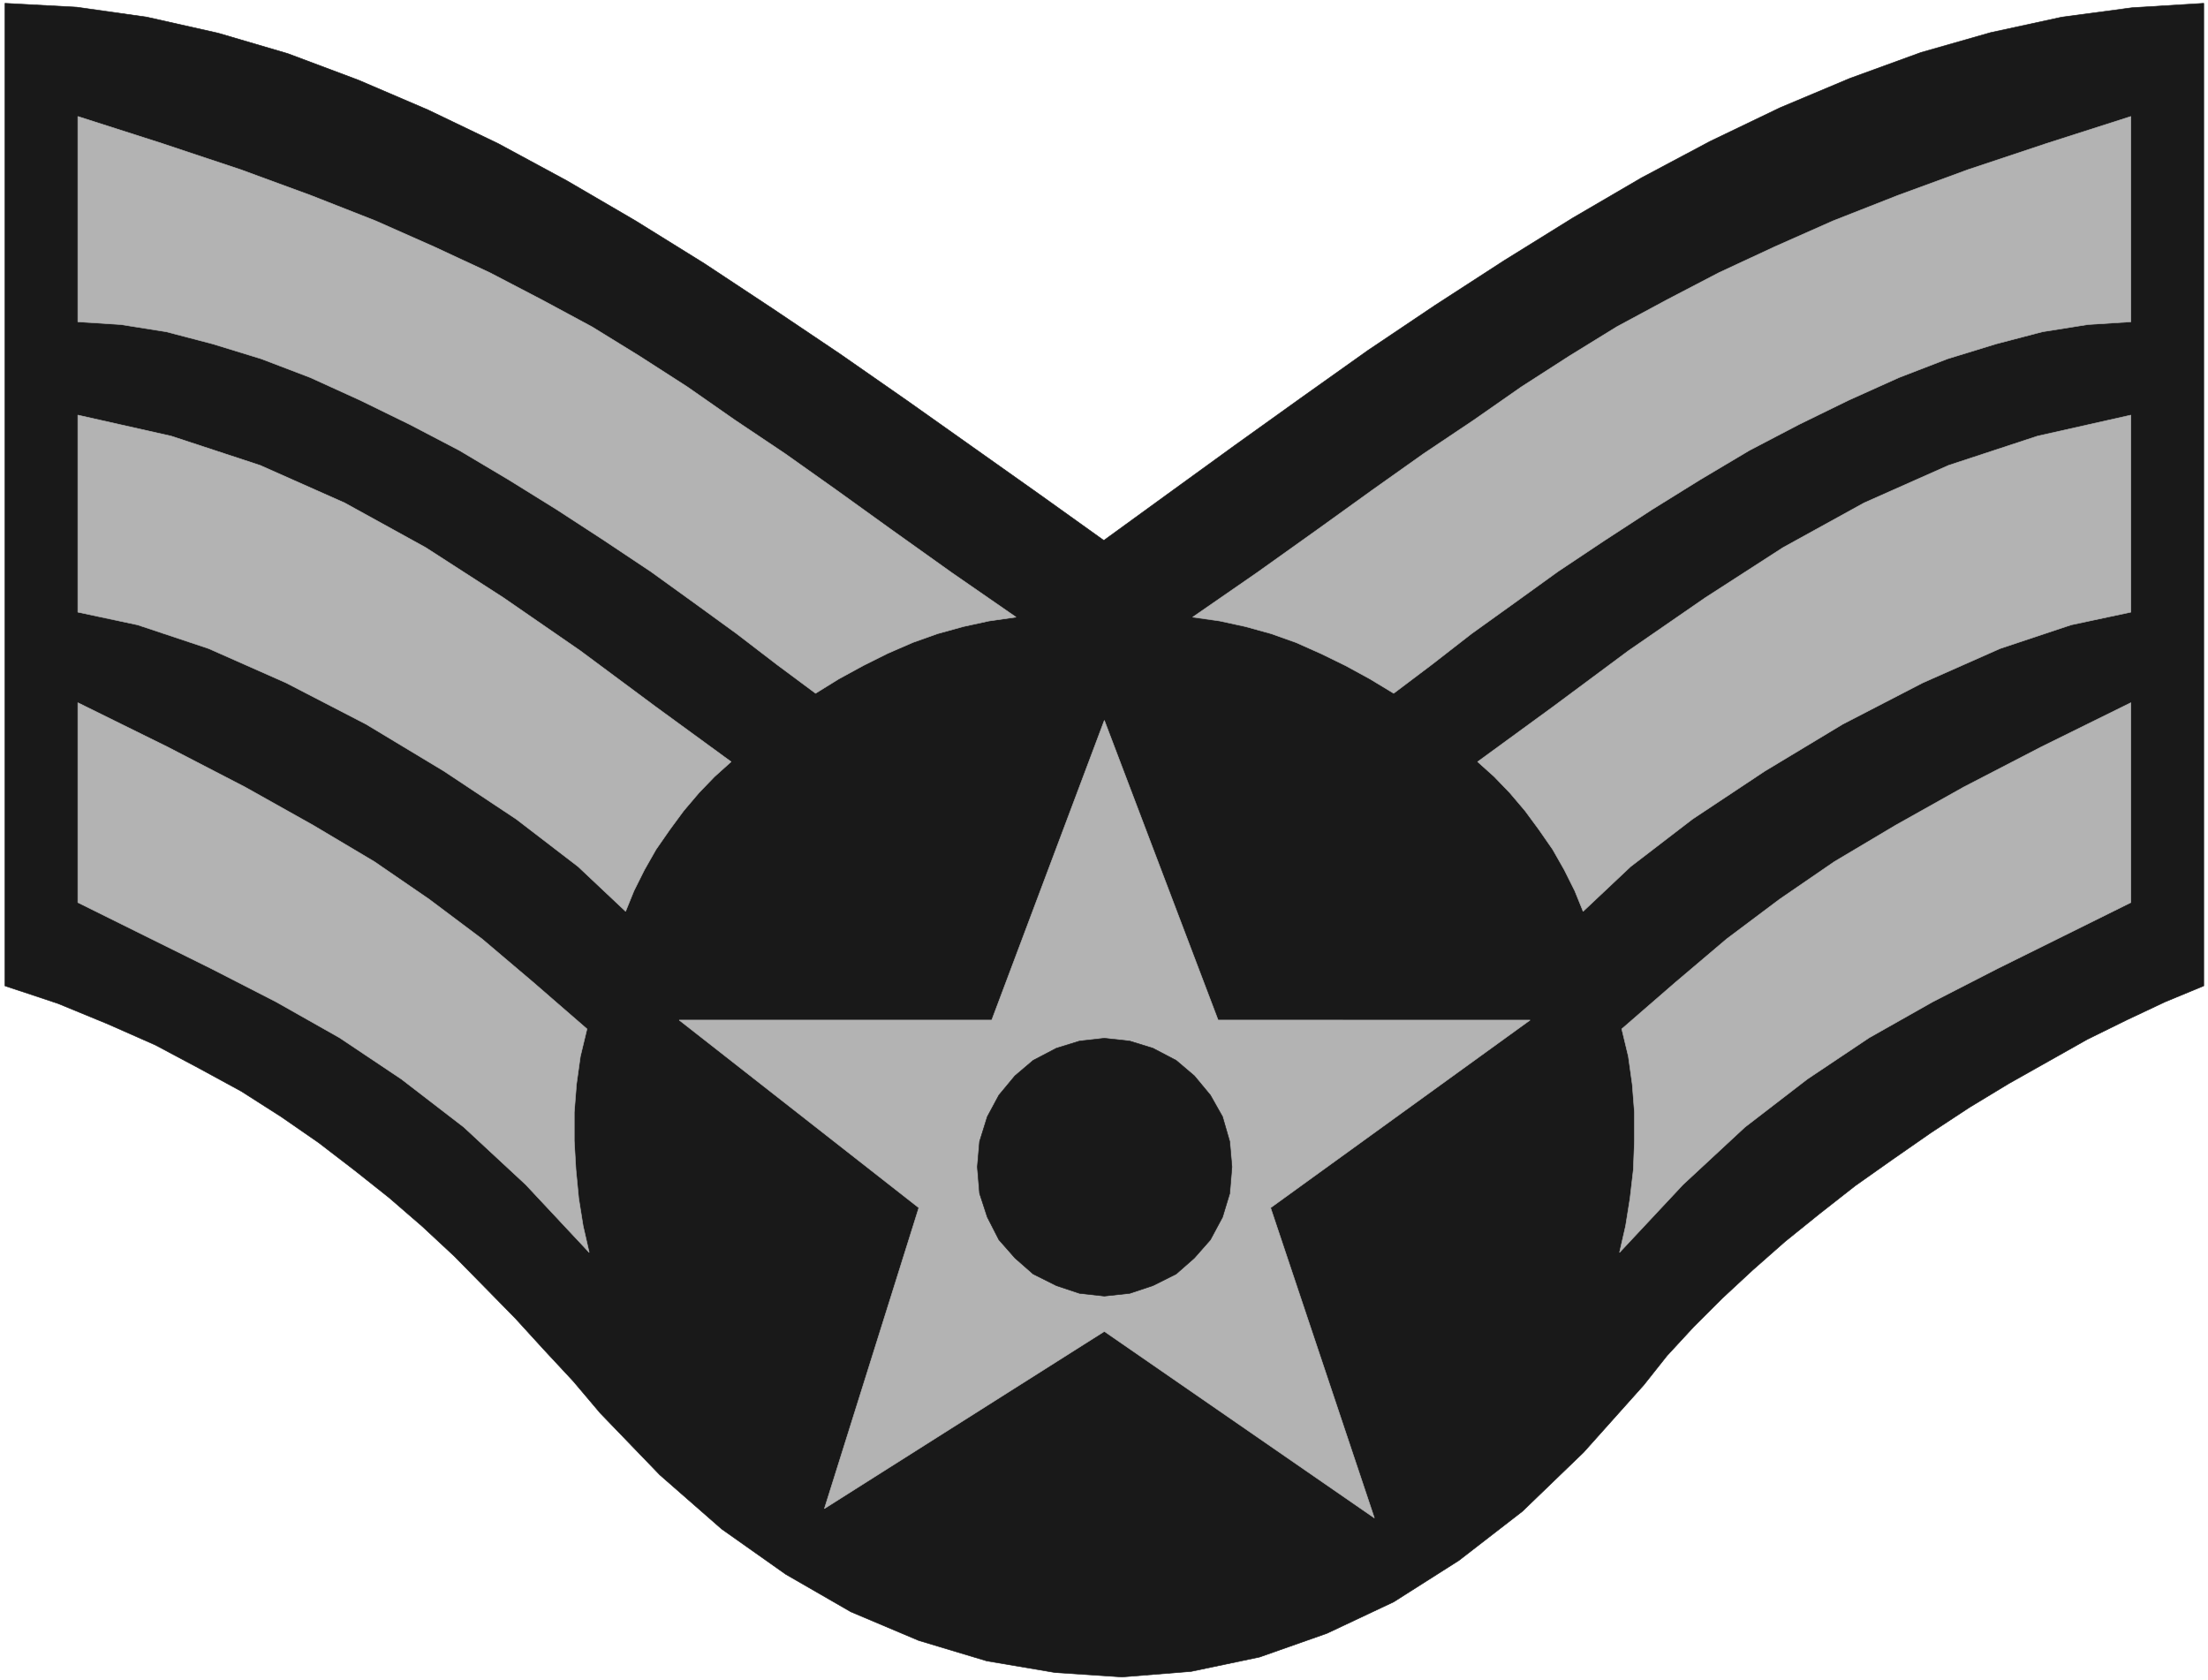
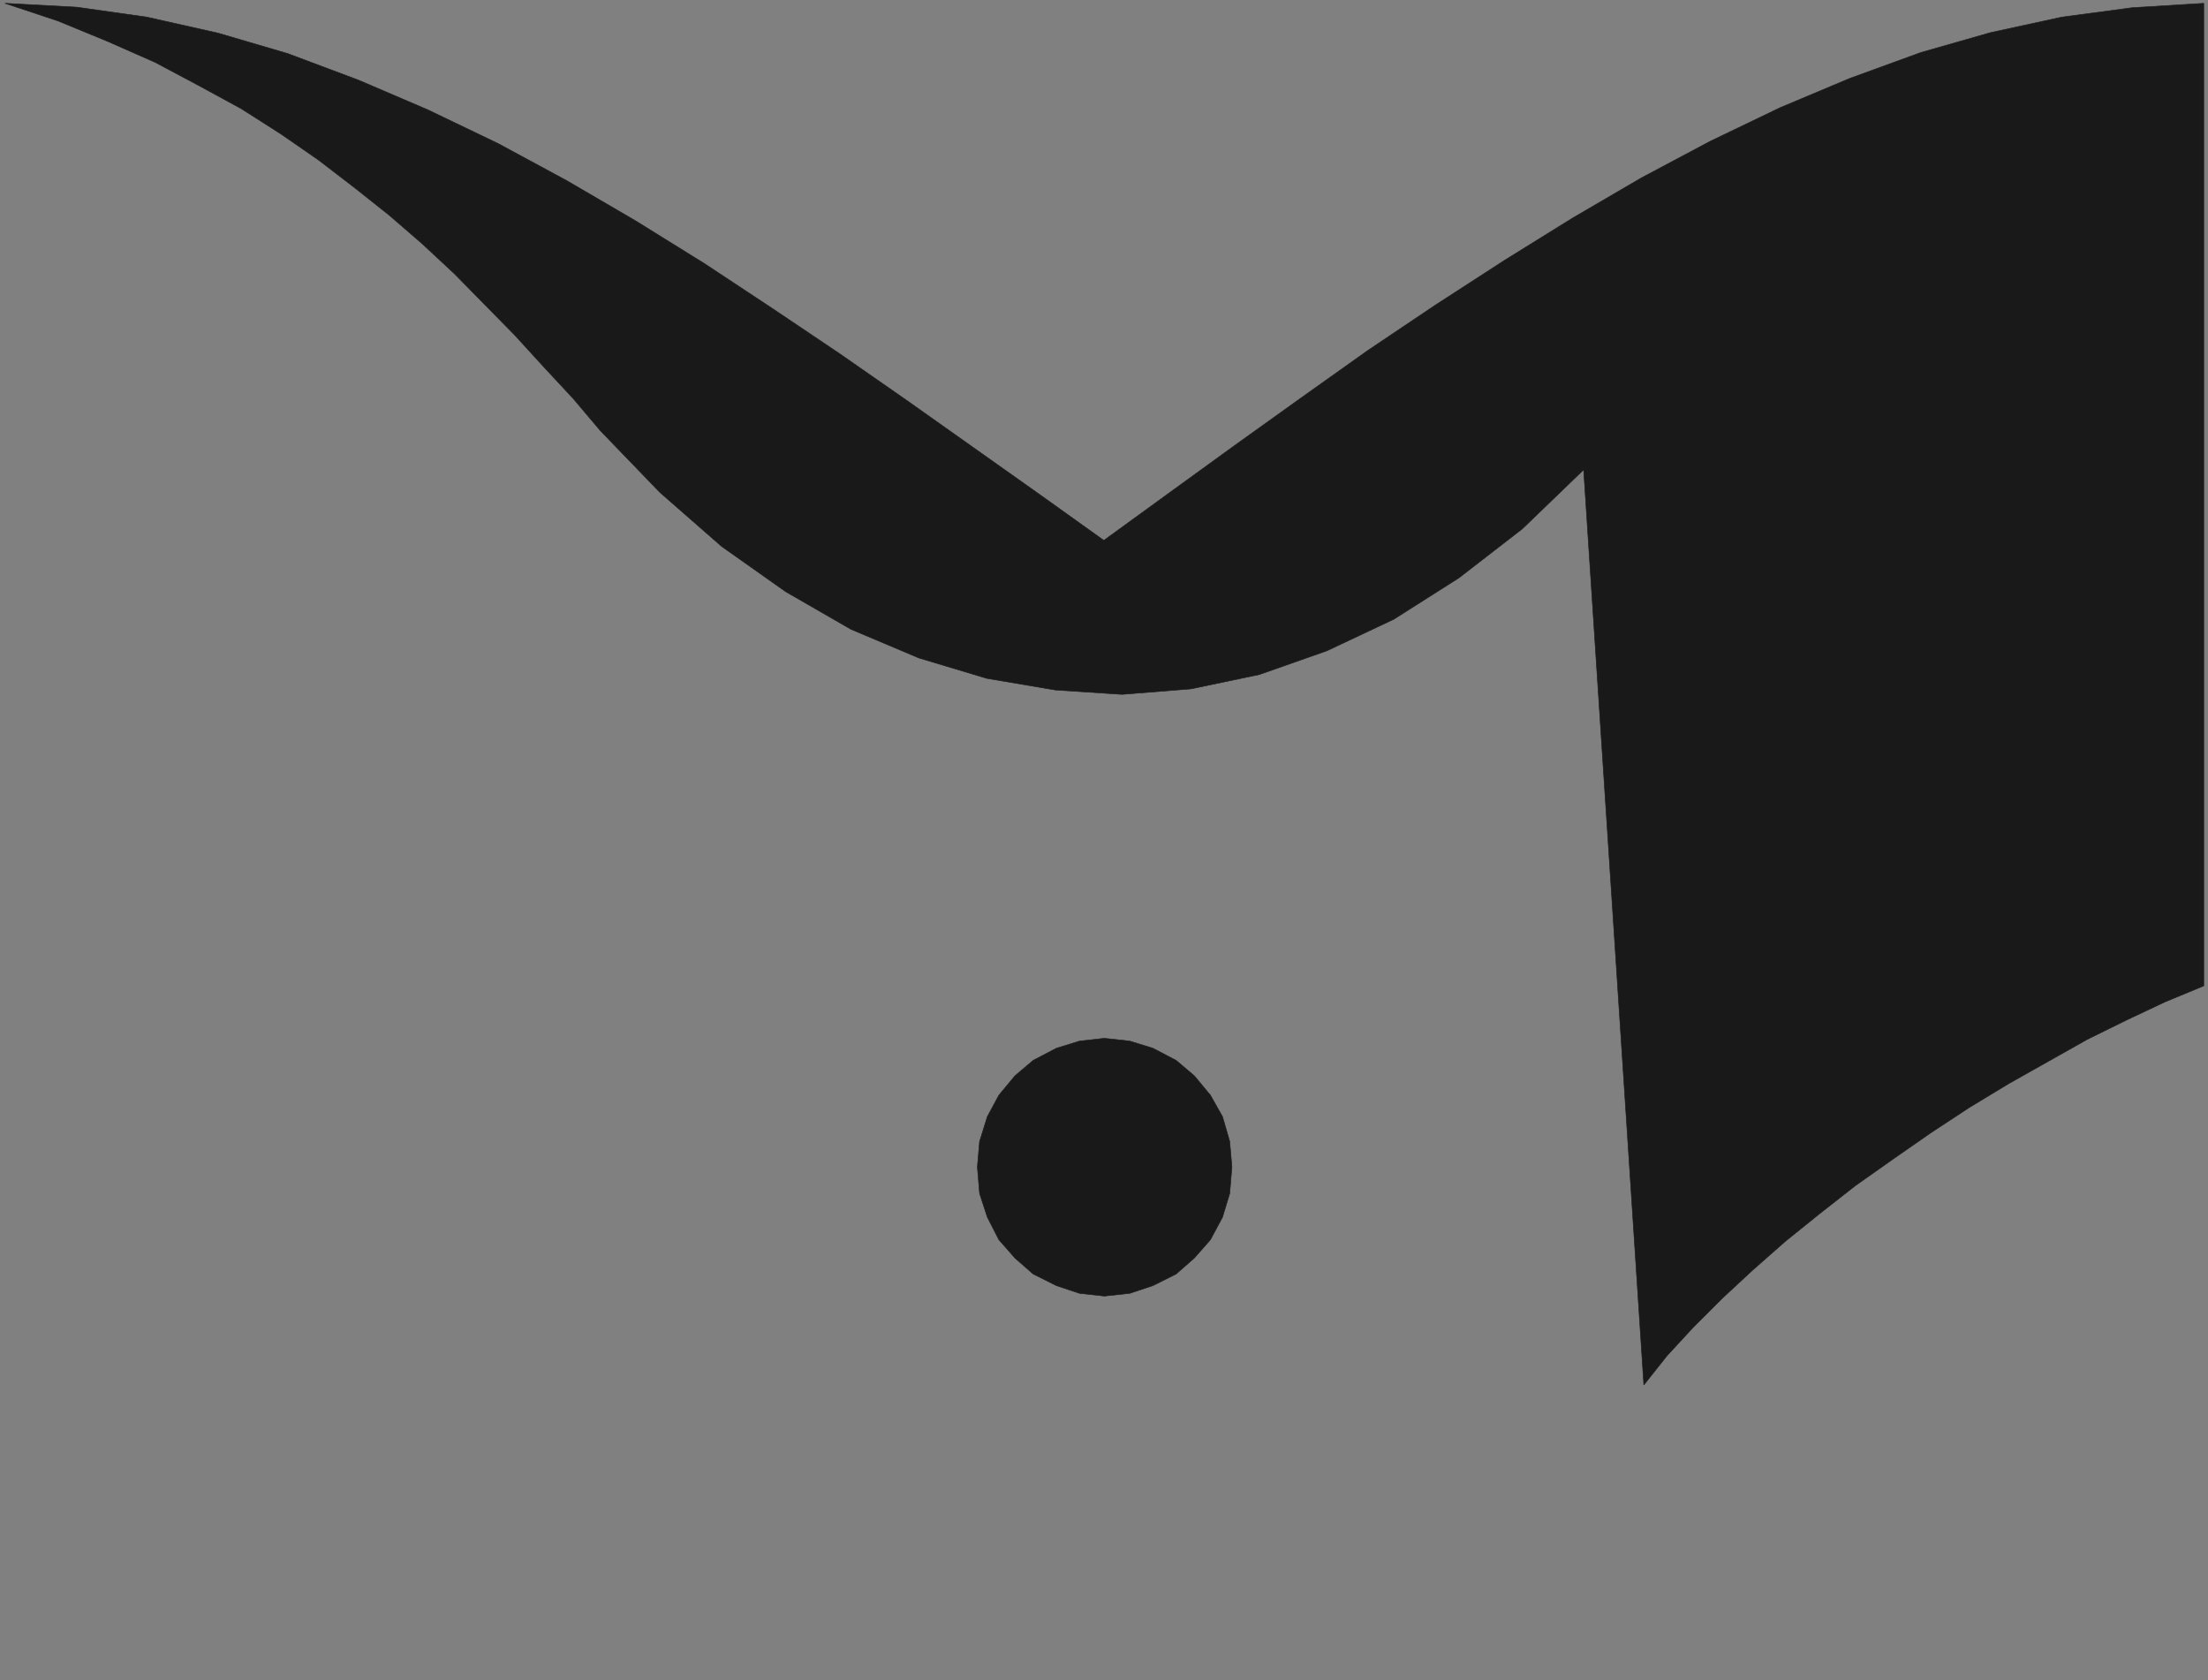
<svg xmlns="http://www.w3.org/2000/svg" width="3986.401" height="3033.359" viewBox="0 0 2989.801 2275.019">
  <rect x="0" y="0" width="2989.801" height="2275.019" fill="#808080" stroke="none" />
  <defs>
    <clipPath id="a">
-       <path d="M0 2.04h2989.8V2278H0Zm0 0" />
-     </clipPath>
+       </clipPath>
    <clipPath id="b">
      <path d="M0 2.04h2989.8v2275.019H0Zm0 0" />
    </clipPath>
  </defs>
  <g clip-path="url(#a)" transform="translate(0 -2.04)">
-     <path style="fill:#fff;fill-opacity:1;fill-rule:nonzero;stroke:none" d="M0 2277.059h2990.79V2.039H0Zm0 0" />
-   </g>
+     </g>
  <g clip-path="url(#b)" transform="translate(0 -2.04)">
-     <path style="fill:#fff;fill-opacity:1;fill-rule:evenodd;stroke:#fff;stroke-width:.19;stroke-linecap:square;stroke-linejoin:bevel;stroke-miterlimit:10;stroke-opacity:1" d="M.19.5h754.87V575H.19Zm0 0" transform="matrix(3.96 0 0 -3.96 0 2279.04)" />
-   </g>
-   <path style="fill:#191919;fill-opacity:1;fill-rule:evenodd;stroke:#191919;stroke-width:.19;stroke-linecap:square;stroke-linejoin:bevel;stroke-miterlimit:10;stroke-opacity:1" d="m562.09 101.47 7.93 10 9.07 9.82 9.82 9.81 10.38 9.63 11.14 9.81 11.71 9.44 12.27 9.62 12.84 9.06 13.03 9.06 13.21 8.68 13.41 8.12 13.41 7.55 13.4 7.55 13.41 6.6 13.21 6.23 13.22 5.47v335.95l-24.54-1.51-23.98-3.21-24.36-5.29-23.79-6.79-24.36-8.87-23.79-10-23.98-11.52-23.41-12.45-23.6-13.78-23.41-14.53-23.61-15.29-23.03-15.47-22.85-16.24-22.66-16.23-22.65-16.42-22.09-16.04-21.91 15.67-22.65 16.04-22.66 16.04-23.04 16.04-23.03 15.48-23.41 15.47-23.42 14.54-23.6 13.77-23.41 12.65-23.98 11.51-23.79 10.19-24.17 9.06-23.79 6.99-24.36 5.47-23.98 3.4-24.54 1.32V237.92l18.13-6.03 16.99-6.99 16.24-7.17 14.91-7.93 14.54-7.92 13.6-8.68 12.83-8.88 12.28-9.43 11.89-9.44 11.33-9.81 10.95-10.19 10.39-10.57 10.38-10.57 9.82-10.76 10.01-10.76 9.25-10.94 20.39-21.14 21.15-18.5 21.9-15.47 22.28-12.84 23.22-9.81 23.23-6.98 23.41-3.97 22.85-1.51 23.6 1.89 23.41 4.91 23.04 8.11 22.84 10.76 22.28 14.15 21.72 16.8 20.95 20.2zm0 0" transform="matrix(3.96 0 0 -3.96 0 2277)" />
-   <path style="fill:#b3b3b3;fill-opacity:1;fill-rule:evenodd;stroke:#b3b3b3;stroke-width:.19;stroke-linecap:square;stroke-linejoin:bevel;stroke-miterlimit:10;stroke-opacity:1" d="m200.71 223.2-2.27-9.43-1.32-9.44-.76-9.62v-9.82l.57-9.81.95-9.82 1.51-9.43 2.07-9.06-21.71 23.21-21.15 19.63-21.33 16.42-21.15 14.15-21.71 12.27-22.09 11.33-22.47 11.13-23.23 11.51v68.32l30.59-15.09 26.62-13.78 23.23-13.02 20.95-12.46 18.7-12.83 18.12-13.59 17.37-14.72zm49.28 91.35-5.67-5.1-5.28-5.47-5.29-6.23-4.72-6.41-4.72-6.8-3.97-6.98-3.58-7.17-2.84-6.99-16.23 15.29-21.15 16.23-24.73 16.42-26.63 16.04-27.38 14.16-26.43 11.7-24.36 8.12-20.39 4.34v67.37l31.91-7.17 30.4-10 28.89-12.83 27.75-15.29 26.63-17.18 26.24-18.11 25.68-19.07zM347.41 364l-9.25-1.32-8.68-1.89-8.88-2.45-8.49-3.02-8.69-3.78-8.31-4.15-8.3-4.53-7.93-4.91-13.22 9.82-13.78 10.57-14.54 10.56-14.92 10.76-15.86 10.57-16.24 10.57-16.42 10.19-16.81 10-16.99 8.88-16.99 8.3-17 7.74-16.8 6.41-16.62 5.1-15.86 4.15-15.48 2.46-14.73.94v70.21l28.89-9.25 26.62-8.87 24.17-8.87 22.09-8.68 20.02-8.87 19.07-8.87 17.75-9.25 17.18-9.25 16.23-10 16.43-10.57 16.24-11.33 17.18-11.51 17.56-12.45 18.88-13.59 20.39-14.54zm207.13-140.8 2.27-9.43 1.32-9.44.75-9.62v-9.82l-.37-9.81-1.14-9.82-1.51-9.43-2.07-9.06 21.71 23.21 21.15 19.63 21.33 16.42 21.15 14.15 21.71 12.27 22.09 11.33 22.47 11.13 23.23 11.51v68.32l-30.59-15.09-26.62-13.78-23.23-13.02-20.95-12.46-18.7-12.83-18.12-13.59-17.37-14.72zm-49.28 91.35 5.67-5.1 5.28-5.47 5.29-6.23 4.72-6.41 4.72-6.8 3.97-6.98 3.58-7.17 2.84-6.99 16.23 15.29 21.15 16.23 24.73 16.42 26.63 16.04 27.38 14.16 26.43 11.7 24.36 8.12 20.39 4.34v67.37l-31.91-7.17-30.4-10-28.89-12.83-27.75-15.29-26.63-17.18-26.24-18.11-25.68-19.07zM407.83 364l9.26-1.32 8.68-1.89 8.88-2.45 8.49-3.02 8.5-3.78 8.5-4.15 8.3-4.53 8.12-4.91 13.03 9.82 13.6 10.57 14.72 10.56 14.92 10.76 15.86 10.57 16.24 10.57 16.42 10.19 16.81 10 16.99 8.88 16.99 8.3 17.19 7.74 16.61 6.41 16.62 5.1 15.86 4.15 15.48 2.46 14.73.94v70.21l-28.89-9.25-26.62-8.87-24.17-8.87-22.09-8.68-20.02-8.87-19.07-8.87-17.75-9.25-17.18-9.25-16.23-10-16.43-10.57-16.24-11.33-17.18-11.51-17.56-12.45-18.88-13.59-20.39-14.54zm-93.65-201.95-81.94 64.17h106.87l38.51 102.48 38.9-102.48H523.2l-88.74-64.17 35.49-106.06-92.33 63.79L281.9 59.2zm0 0" transform="matrix(3.96 0 0 -3.96 0 2277)" />
+     </g>
+   <path style="fill:#191919;fill-opacity:1;fill-rule:evenodd;stroke:#191919;stroke-width:.19;stroke-linecap:square;stroke-linejoin:bevel;stroke-miterlimit:10;stroke-opacity:1" d="m562.09 101.47 7.93 10 9.07 9.82 9.82 9.81 10.38 9.63 11.14 9.81 11.71 9.44 12.27 9.62 12.84 9.06 13.03 9.06 13.21 8.68 13.41 8.12 13.41 7.55 13.4 7.55 13.41 6.6 13.21 6.23 13.22 5.47v335.95l-24.54-1.51-23.98-3.21-24.36-5.29-23.79-6.79-24.36-8.87-23.79-10-23.98-11.52-23.41-12.45-23.6-13.78-23.41-14.53-23.61-15.29-23.03-15.47-22.85-16.24-22.66-16.23-22.65-16.42-22.09-16.04-21.91 15.67-22.65 16.04-22.66 16.04-23.04 16.04-23.03 15.48-23.41 15.47-23.42 14.54-23.6 13.77-23.41 12.65-23.98 11.51-23.79 10.19-24.17 9.06-23.79 6.99-24.36 5.47-23.98 3.4-24.54 1.32l18.13-6.03 16.99-6.99 16.24-7.17 14.91-7.93 14.54-7.92 13.6-8.68 12.83-8.88 12.28-9.43 11.89-9.44 11.33-9.81 10.95-10.19 10.39-10.57 10.38-10.57 9.82-10.76 10.01-10.76 9.25-10.94 20.39-21.14 21.15-18.5 21.9-15.47 22.28-12.84 23.22-9.81 23.23-6.98 23.41-3.97 22.85-1.51 23.6 1.89 23.41 4.91 23.04 8.11 22.84 10.76 22.28 14.15 21.72 16.8 20.95 20.2zm0 0" transform="matrix(3.96 0 0 -3.96 0 2277)" />
  <path style="fill:#191919;fill-opacity:1;fill-rule:evenodd;stroke:#191919;stroke-width:.19;stroke-linecap:square;stroke-linejoin:bevel;stroke-miterlimit:10;stroke-opacity:1" d="m377.62 220 8.69-.95 7.93-2.45 7.93-4.15 6.23-5.29 5.48-6.6 4.15-7.36 2.46-8.5.75-8.68-.75-9.06-2.46-8.11-4.15-7.74-5.48-6.23-6.23-5.47-7.93-3.97-7.93-2.64-8.69-.94-8.49.94-7.93 2.64-7.93 3.97-6.23 5.47-5.48 6.23-3.96 7.74-2.65 8.11-.75 9.06.75 8.68 2.65 8.5 3.96 7.36 5.48 6.6 6.23 5.29 7.93 4.15 7.93 2.45zm0 0" transform="matrix(3.96 0 0 -3.96 0 2277)" />
</svg>